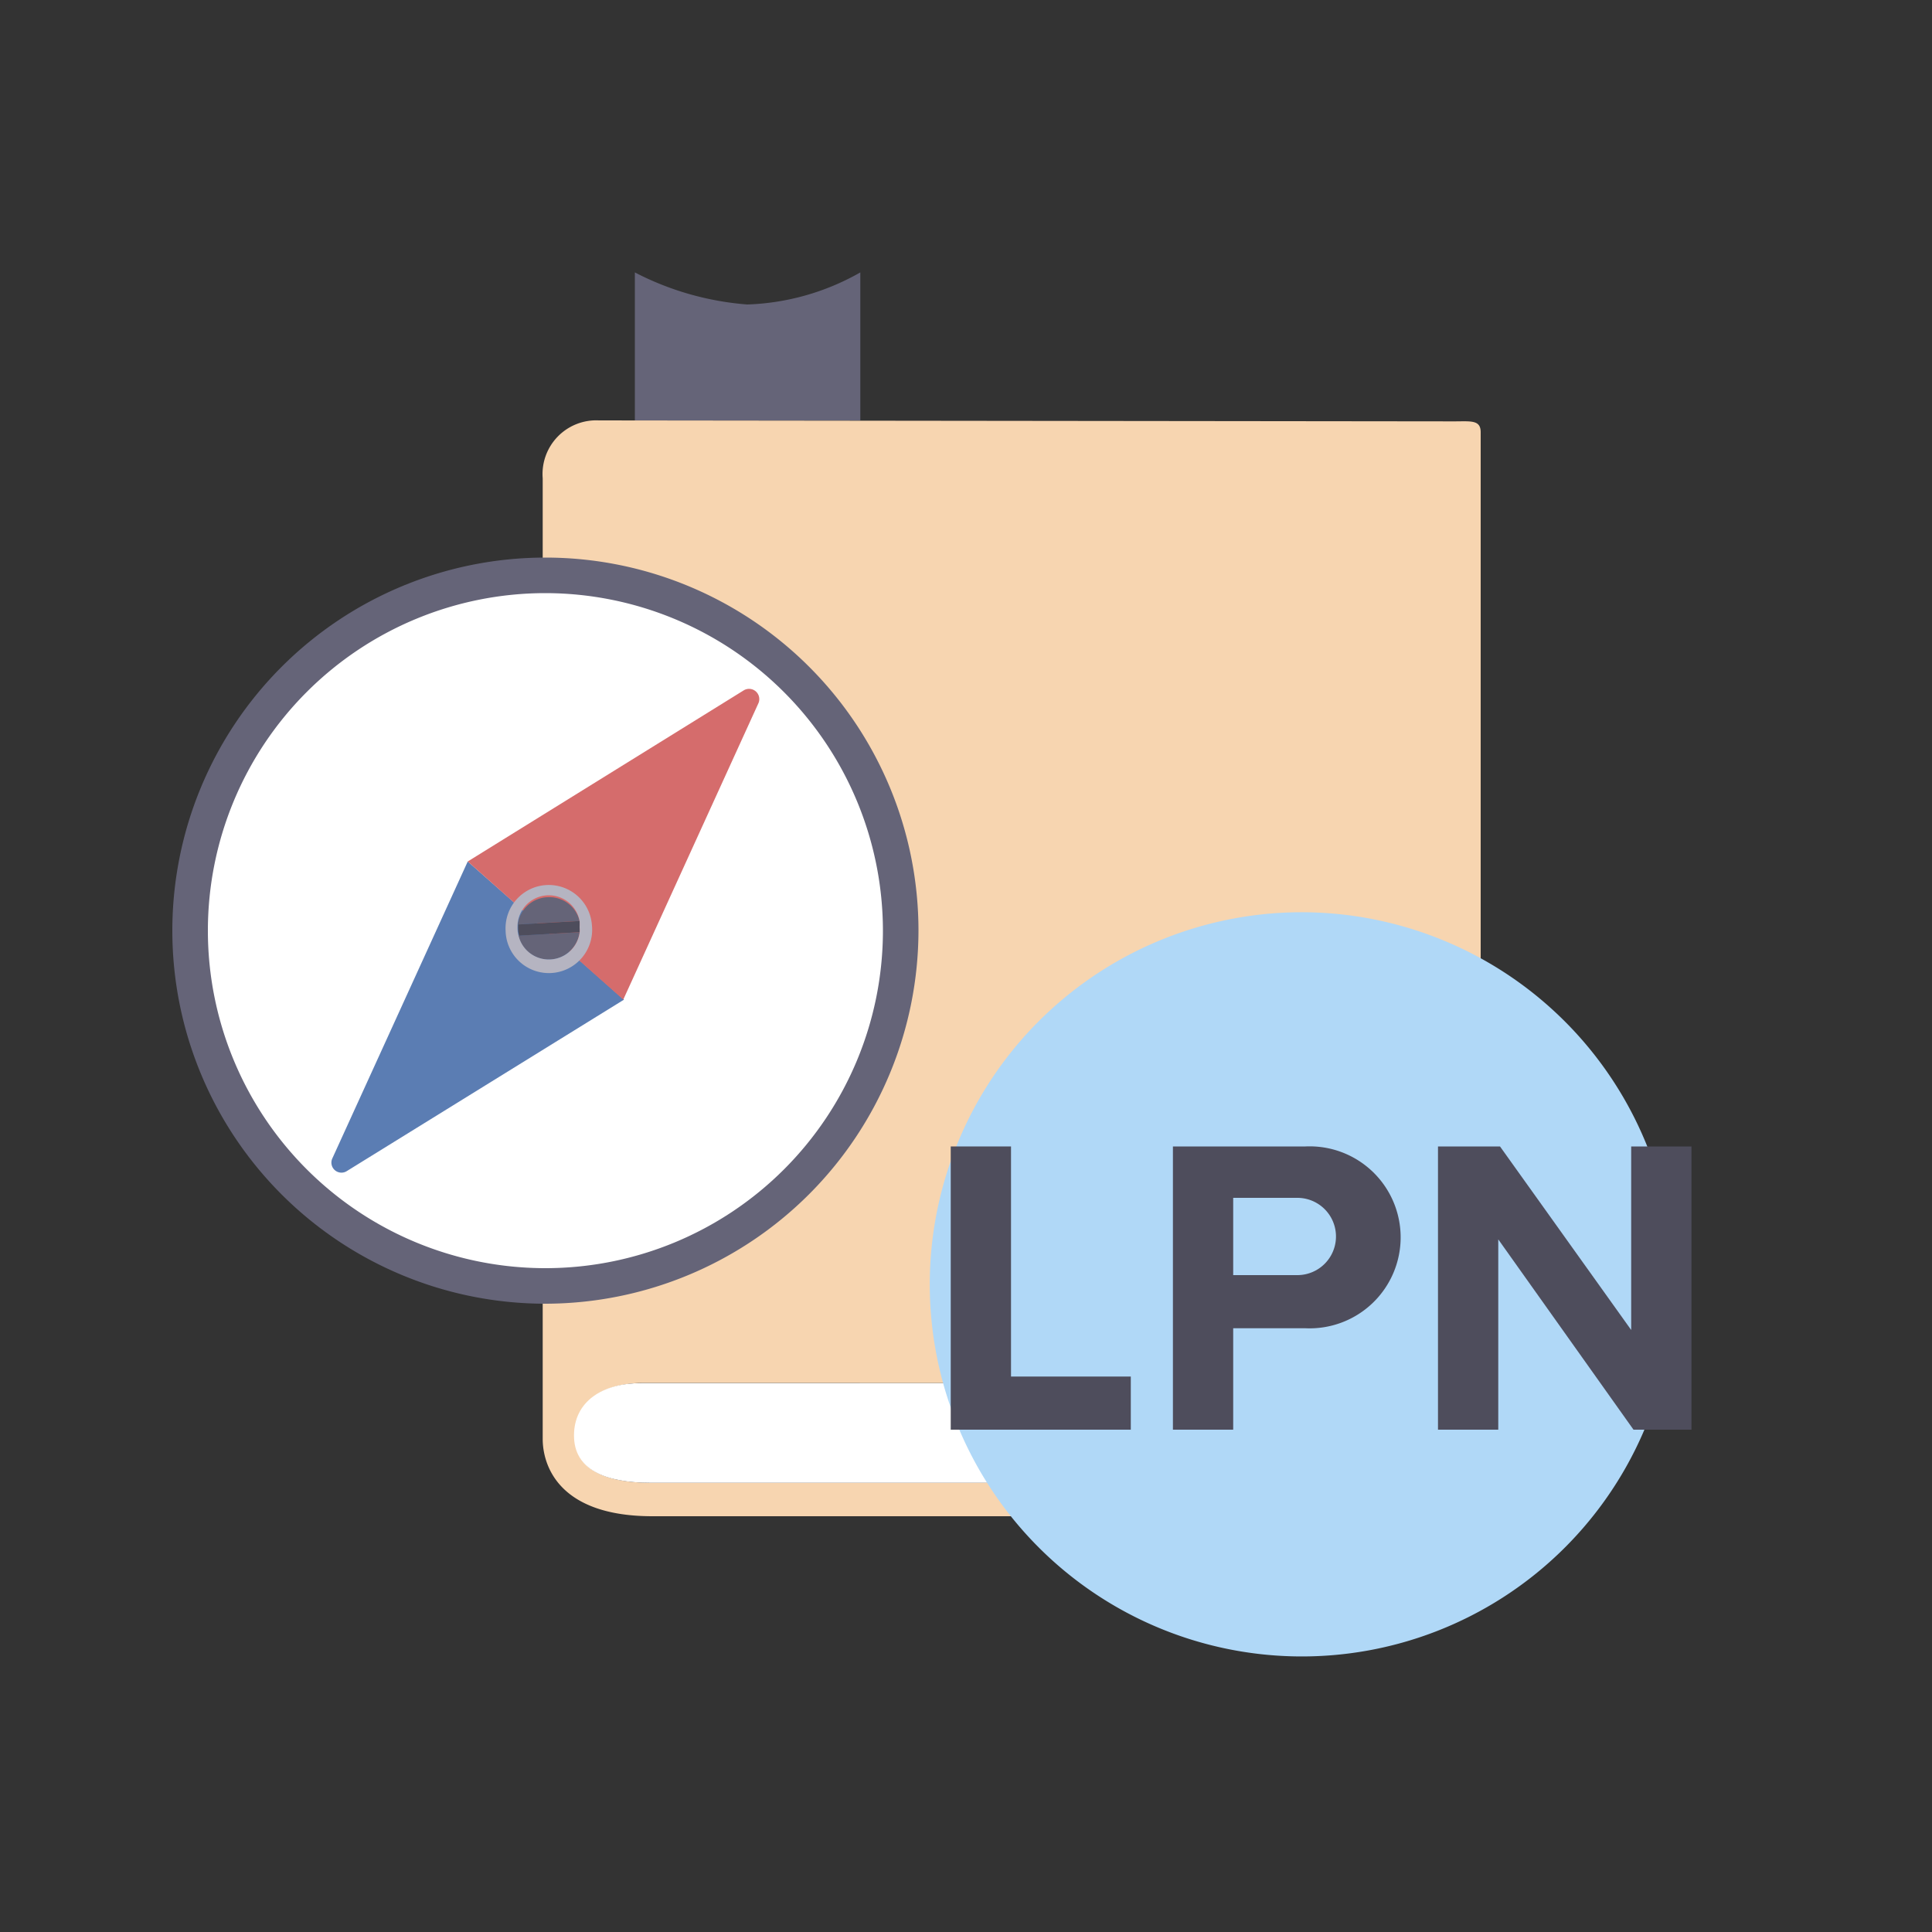
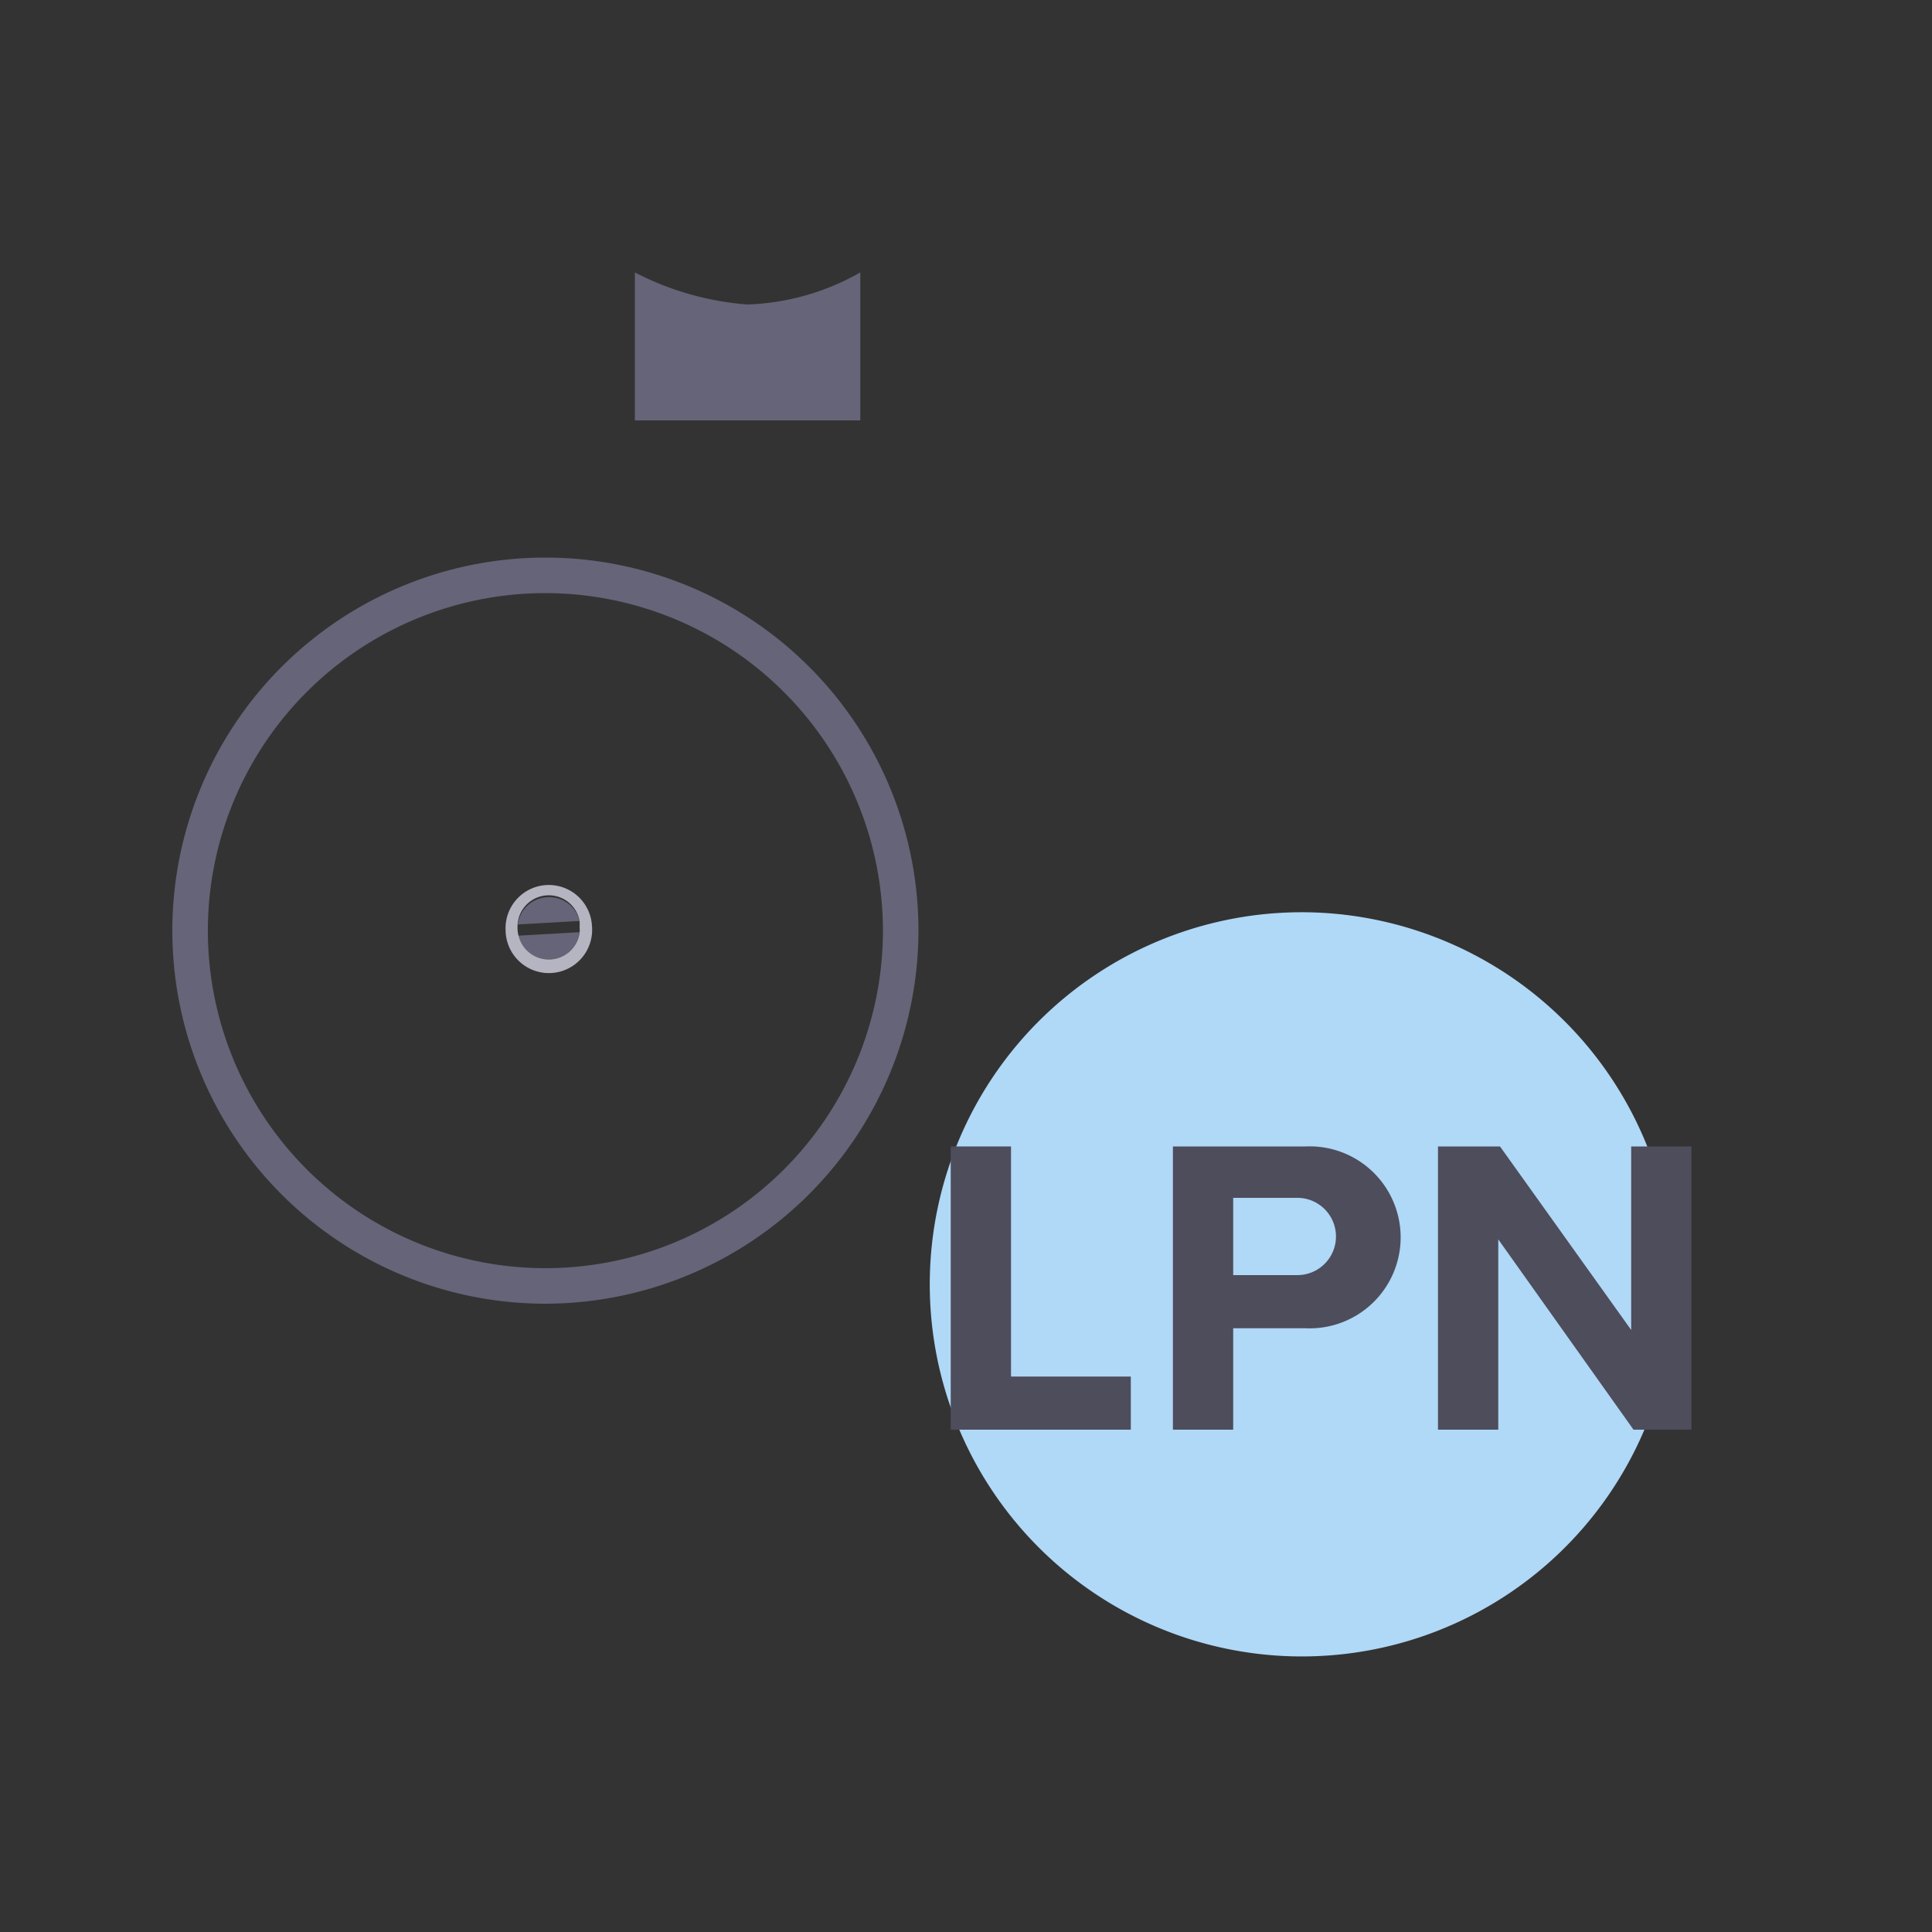
<svg xmlns="http://www.w3.org/2000/svg" viewBox="0 0 100 100">
  <rect x="0" y="0" width="100" height="100" fill="#333333" stroke="none" />
  <defs>
    <style>.cls-1{fill:#f7d5b0;}.cls-2{fill:#fff;}.cls-3{fill:#656478;}.cls-4{fill:#5b7db3;}.cls-5{fill:#d56c6c;}.cls-6{fill:#4e4d5c;}.cls-7{fill:#b5b4c1;}.cls-8{fill:#b0d8f7;}</style>
  </defs>
  <g id="Nursing_School_Survival_Guide_LPN" data-name="Nursing School Survival Guide LPN">
-     <path class="cls-1" d="M31,21.76a2.78,2.78,0,0,0-2.91,3c0,4.23,0,49,0,49v.72c0,1.3.76,4,5.68,4,1.59,0,41.43,0,41.46,0,1.11,0,1.38-.07,1.41-.65V74a.2.2,0,0,0,0-.07c0-17,0-34.55,0-51.56,0-.65-.52-.56-1.37-.56ZM75.25,71.59v5.16H33.75c-2.49,0-4-.71-4-2.45s1.46-2.72,3.58-2.72Z" />
-     <path class="cls-2" d="M29.71,74.3c0,1.74,1.55,2.45,4,2.45h41.5V71.59h-42C31.17,71.58,29.71,72.55,29.71,74.3Z" />
    <path class="cls-3" d="M44.53,21.76V14.67l0-.57a12.65,12.65,0,0,1-5.85,1.66,15.15,15.15,0,0,1-5.82-1.66h0v7.66Z" />
-     <circle class="cls-2" cx="28.23" cy="48.17" r="18.39" />
    <path class="cls-3" d="M28.23,67.48A19.31,19.31,0,1,1,47.54,48.17,19.34,19.34,0,0,1,28.23,67.48Zm0-36.78A17.47,17.47,0,1,0,45.7,48.17,17.49,17.49,0,0,0,28.23,30.7Z" />
-     <path class="cls-4" d="M24.21,44.59l-7,15.35a.52.52,0,0,0,.75.67l14.34-8.87Z" />
-     <path class="cls-5" d="M32.26,51.74l7-15.35a.53.53,0,0,0-.76-.66L24.21,44.59Z" />
    <path class="cls-3" d="M28.5,49.66A1.61,1.61,0,0,0,30,48.25l-3.17.18a1.61,1.61,0,0,0,1.66,1.23Z" />
    <path class="cls-3" d="M28.32,46.44a1.62,1.62,0,0,0-1.52,1.41L30,47.67a1.61,1.61,0,0,0-1.66-1.23Z" />
-     <path class="cls-6" d="M30,47.67l-3.18.18a2.71,2.71,0,0,0,0,.29h0a1.47,1.47,0,0,0,.05.29L30,48.25A1.38,1.38,0,0,0,30,48h0A2.54,2.54,0,0,0,30,47.67Z" />
+     <path class="cls-6" d="M30,47.67a2.71,2.71,0,0,0,0,.29h0a1.47,1.47,0,0,0,.05.29L30,48.25A1.38,1.38,0,0,0,30,48h0A2.54,2.54,0,0,0,30,47.67Z" />
    <path class="cls-7" d="M28.28,45.81a2.24,2.24,0,0,0-2.11,2.36h0a2.24,2.24,0,1,0,4.47-.25h0A2.24,2.24,0,0,0,28.28,45.81Zm.22,3.85a1.61,1.61,0,0,1-1.66-1.23,1.35,1.35,0,0,1-.05-.29h0a2.71,2.71,0,0,1,0-.29A1.62,1.62,0,0,1,30,47.67,2.54,2.54,0,0,1,30,48h0a1.41,1.41,0,0,1,0,.29A1.61,1.61,0,0,1,28.5,49.66Z" />
    <path class="cls-8" d="M86.64,66.89A19.26,19.26,0,1,1,67.71,47.22,19.29,19.29,0,0,1,86.64,66.89" />
    <path class="cls-6" d="M49.21,59.34h3.12V71.25h6.2V74H49.21Z" />
    <path class="cls-6" d="M60.71,59.34h6.86a4.71,4.71,0,1,1,0,9.41H63.83V74H60.71ZM67.15,62H63.83v4h3.32a2,2,0,1,0,0-4Z" />
    <path class="cls-6" d="M77.55,64.15V74H74.43V59.34h3.21l6.79,9.5v-9.5h3.12V74h-3Z" />
  </g>
</svg>